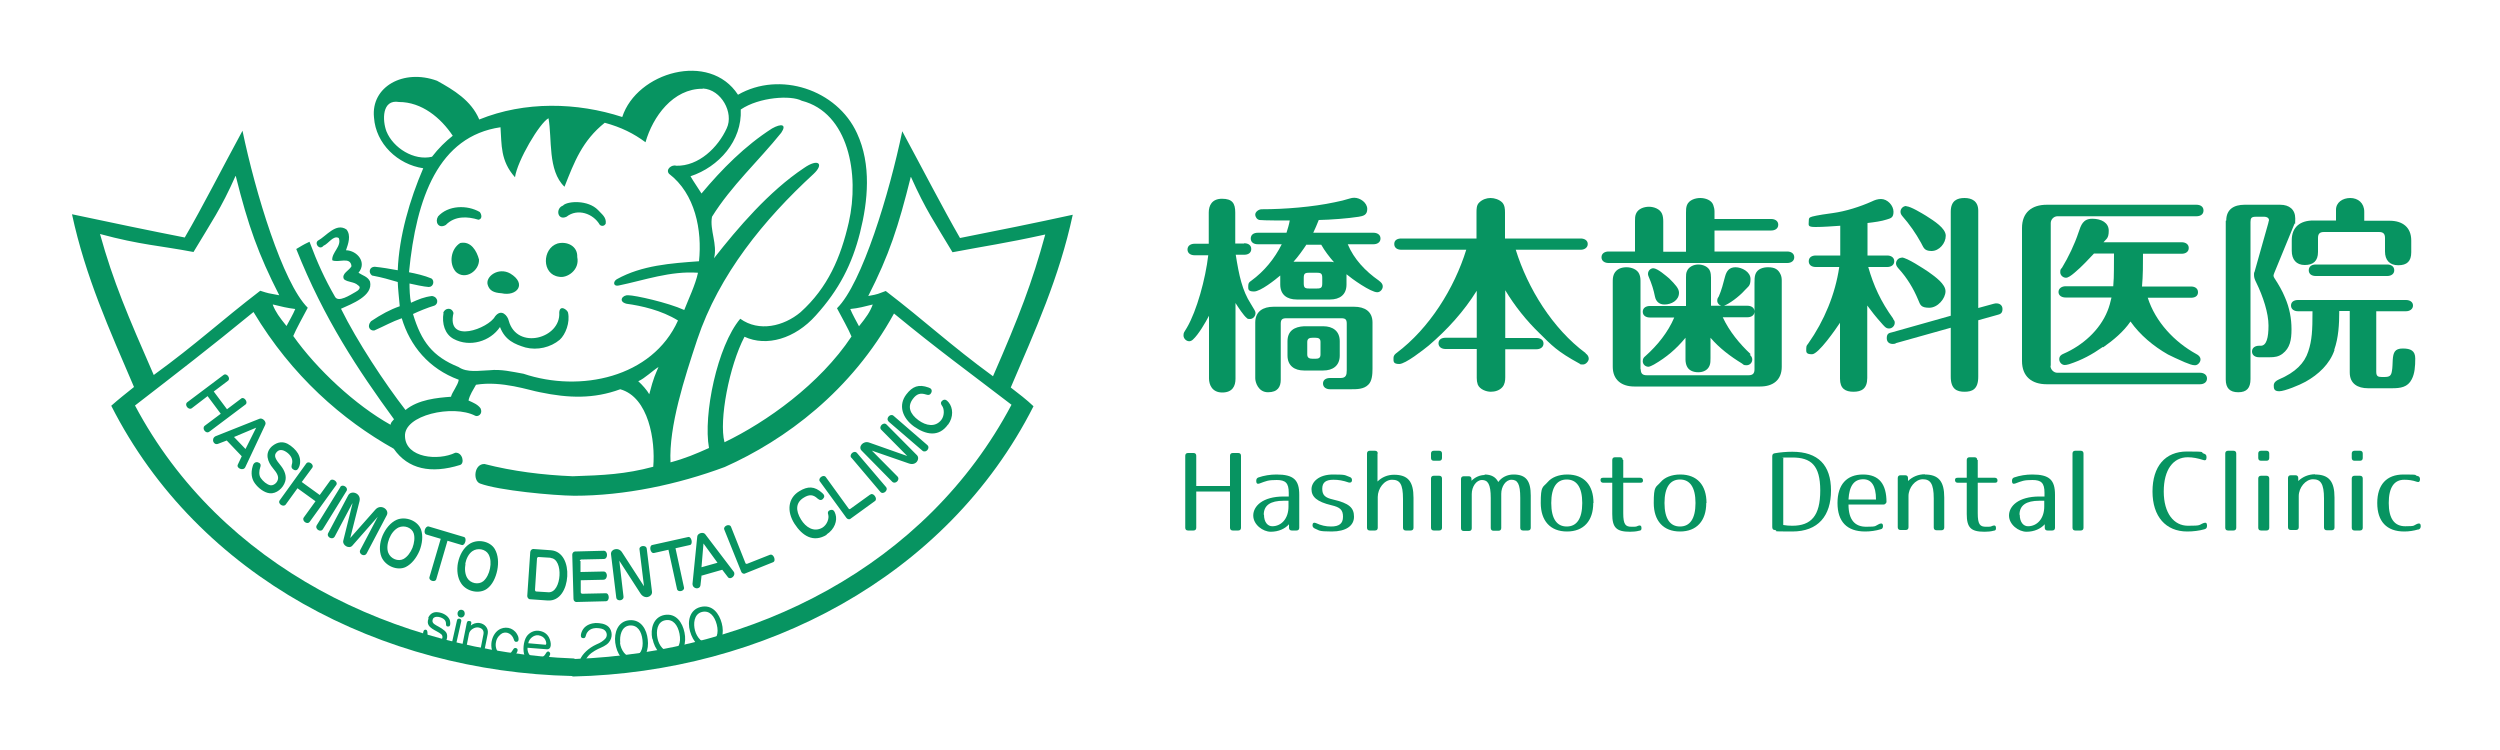
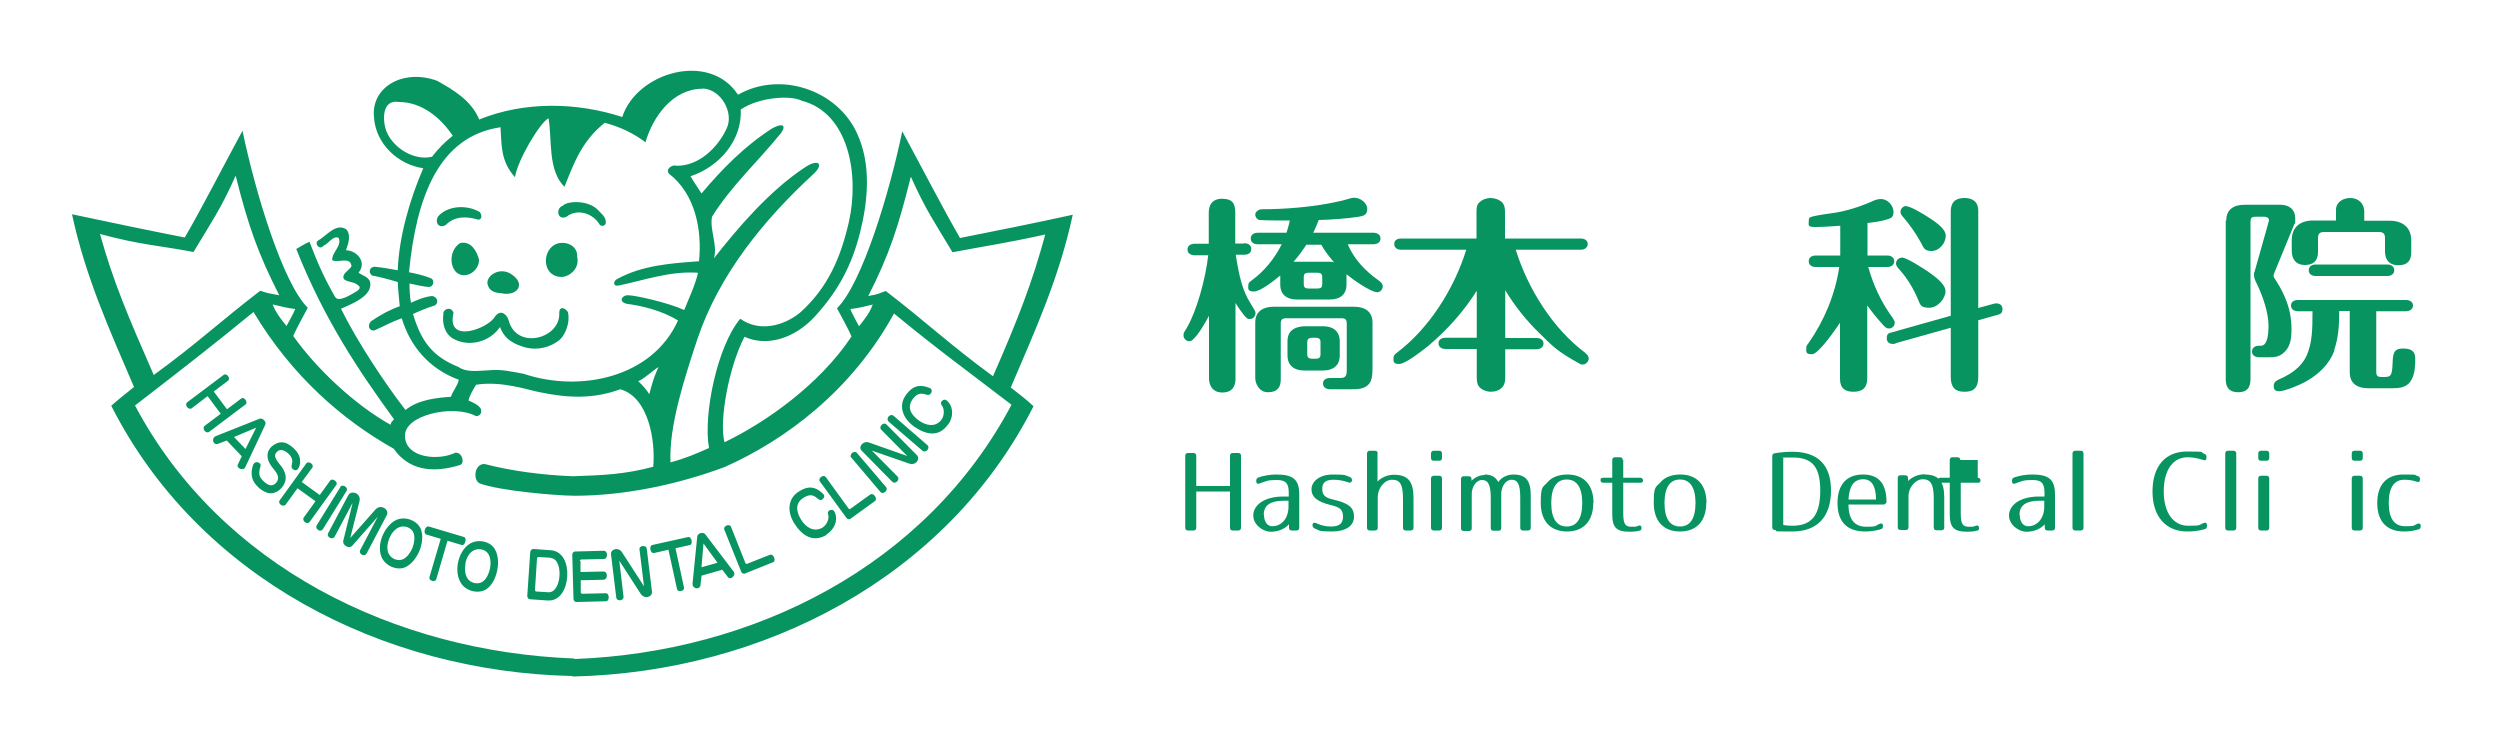
<svg xmlns="http://www.w3.org/2000/svg" version="1.1" viewBox="0 0 1000 300">
  <defs>
    <style>
      .cls-1 {
        fill: #079461;
      }
    </style>
  </defs>
  <g>
    <g id="_レイヤー_1" data-name="レイヤー_1">
      <path class="cls-1" d="M175.2,86.7c-1.3,1.9.1,5,3.1,3.3,3.6-3.7,8.6-3.5,13.1-2.1,1.6-.3,1.3-2.1.5-3.1-5-2.9-12.7-2.8-16.8,1.9ZM177.4,125.2c-.7,4.2.5,8.5,4.1,10.4,6.4,3.4,14.6,1,18.5-4.8,2,5.3,5.9,6.9,10.2,8.2,4.7,1.2,10,0,13.7-3.1,2.3-2.1,4.2-6.9,3.3-10.9-.3-1.1-3.3-3.3-3.5,0,.7,10.4-16.9,15.2-20.2,3.3-.4-1.9-2.9-5.1-5.5-1.7-2.5,4.7-19.6,11.3-16.6-1.4-.7-2.5-3.6-2-4.1,0ZM184.1,97.2c-3.8,2.3-4.7,8.3-1.7,11.6,3.8,3.4,9.4-.5,9.2-5-.9-3.4-3.2-7.5-7.5-6.6ZM195.1,114c.7,2.2,2.3,3.1,5.5,3.3,6.2,1.4,10.3-3.8,3.5-7.9-4.8-2.7-10.1,1.3-9,4.6ZM223,97.4c-6.2,2-6.4,12.4.6,13.3,3.1.7,8.4-2.6,7.3-7.9.2-4.4-4.1-6.4-7.9-5.4ZM225.3,82.2c-3.2,1-2.4,6.2,1.3,4.5,4.4-3.5,10.7-1.3,13.3,3.2.7.7,1.9.6,2.4-.5.3-2.6-1.7-3.8-3.1-5.4-4-4.1-12-3.6-13.9-1.9ZM94.3,70.4c5,20,9,31.2,17.4,47.7-4.4-.8-4.2-.7-7.6-1.8-15.8,12.1-25.4,21.2-42.6,33.7-10.4-23.8-16.2-37.3-21.5-56.4,16.3,4.4,23.8,4.6,37.4,7.2,7.1-11.9,11-17.3,16.8-30.4ZM229.7,263.4c-71.6-2.7-141.5-36.7-175.7-101.2,17.2-13.3,29.7-22.9,47.4-37.4,15.3,25.6,35.6,43.2,56.1,54.7,5.7,8.2,14.9,10.1,26.5,6.5,2-.6,1-5.2-1.9-4.9-6.8,3.3-19.8,2.1-20.1-6.5-.6-8.6,19.2-12.9,28.1-8.3.9.5,3.2-.5,2.1-3-1.1-1.5-2.8-2.2-4.8-3.1.5-2.3,1.9-4.3,3-6.3,10.3-1.7,21.5,2.3,25.6,3,11.5,2.4,21.5,2.7,32.1-1.2,11.4,3.2,14.1,20.6,13.2,31-11.2,3-19.9,3.4-32.2,3.8-12.1-.5-24-2-35.3-4.9-4.2-.1-4.7,6.7-1.8,7.8,7.5,2.8,29.3,4.8,37.7,4.9,20.1,0,41.4-4.5,60.2-11.5,24.2-10.8,50.7-30.4,67.7-61.4,17.6,14.5,29.8,23.3,47,36.5-34.2,64.6-103.2,99-174.7,101.7ZM109.2,121.8c3.2.8,5.7,1.4,8.9,1.8-.8,2-2.6,5.1-3.5,6.8-2.9-3.6-4.3-5.5-5.5-8.5ZM159.6,40.8c9.1,0,16.7,6.3,21.5,13.5-2.8,2.2-5.7,5-8.3,8.4-7.2,1.7-15.5-3.5-18.2-10.1-1.7-4.4-1.9-13,5-11.8ZM281.2,35.4c7.3.4,12.4,9.7,9.5,15.9-3.5,7.7-11.2,15.2-20.2,15-1.7-.6-4.4,1.4-2.9,3.2,10.5,8,13.3,22.6,12,35-11.1.8-22.9,1.6-32.9,7.2-1.6,1-1.4,3,.8,2.5,10.2-2.1,20.6-5.9,31.7-5.1-1.1,5-3.8,10.5-5.5,14.9-6.6-3-19.7-5.9-22.4-5.9-2.3-.2-4.2,2.5-.7,3.4,5.9.8,14,2.6,20.6,6.7-10.3,22.9-39.2,28.9-61.8,21.3-4.5-.8-9-1.9-13.6-1.4-4.1.1-8.9,1.1-12.4-1.3-10.4-4.2-14.9-10.2-18.2-21.2,2.3-1.1,6-2.6,8.4-3.3,1.9-.6,1.8-3.5-.8-3.9-3.2.4-5.3,1.3-8.4,2.7-.5-2.1-.6-5.7-.6-7.7,1.7.4,5.9,1.3,7.7,1.4,1.9,0,2.4-2.5,1.1-3.4-2.8-1.2-6.4-2-9-2.5,2.9-30,11.9-54.4,36.6-58,.5,7-.1,13.4,5.8,20,.9-6.6,9.9-21.8,13.4-23.6,1.5,8.2-.4,20.9,6.4,27.4,3.9-9.9,7.1-18.4,16.1-25.6,6.6,1.8,11.6,4.3,16.3,7.8,2.9-10.2,11-21.5,22.9-21.4ZM263.4,146.8c-1.2,2.9-1.9,3.9-3.7,10.9-.8-1.5-2.9-3.9-4.4-5.2,2.7-1.2,5.8-4.3,8.1-5.7ZM268.2,185c-.7-14.5,5.6-33.8,10.7-49.2,8.7-26,26.7-48,46.5-66.2,4.4-4.1,1.9-6.4-3.8-2.4-14,9.3-26.6,24.1-36,36.1,1.5-5.5-1.8-11.3-.8-16.6,7.7-12.4,18.7-22.4,27.7-33.6,2.3-3.4,0-3.8-3.7-1.7-10.8,6.9-20.1,16.3-28.2,26-1.4-2.3-3.1-4.6-4.4-6.9,11.3-3.7,20.7-14.2,20.1-26.7,7.4-5,20.1-5.8,24.4-3.5,18.7,4.8,23.2,29.4,18.8,48.7-3.2,13.9-8.3,26-19.3,35.9-6.7,5.6-16.6,8-24.1,2.6-9.2,10.9-14.9,38.5-12.5,51.7-5.4,2.4-9.3,4.1-15.6,5.8ZM349.1,121.8c-1.1,3-2.6,5.1-5.5,8.7-.9-1.7-2.7-4.9-3.5-6.9,3.2-.3,5.8-1,9-1.8ZM364.4,70.8c5.9,13.2,9.5,18.2,16.6,30.1,13.6-2.6,20.7-3.5,37.1-7.1-5.2,19.1-10.5,32.9-20.9,56.7-17.1-12.5-27.1-22-42.9-34.1-3.4,1.2-2.6,1.2-7,2,8.4-16.5,12-27.6,17-47.6ZM229.2,270.6c75.8-1.7,149.4-39.4,184.2-108.1-2.7-2.6-6-5.1-9.1-7.5,9.8-22.9,19.4-44,24.8-69.1-14.1,3.1-31.4,6.6-45.1,9.3-6.9-12-15-27.7-23.1-42.7-5.1,24.7-16.1,61-26.1,70.8,1.9,3.6,4.7,8.6,5.8,11.3-12.7,19.1-34,34.2-50.8,42.3-2.3-8.7,1.9-30.6,8-42.2,8.8,4.1,20.2.8,28.5-8.5,9.4-10.4,14.5-20.5,17.7-33.1,3.2-12.7,4.6-27.3-1.2-39.8-8-17.5-30.9-25-47.6-15.4-11.4-17.5-40.5-9-46.3,8.9-18.1-5.9-39-6.4-57.2,1-3.2-7.6-10.2-11.8-16.9-15.5-13.4-4.9-26.5,2.4-25.2,14.7.7,10.5,9.5,18.8,19.7,20.3-5.4,12.5-9.7,27.3-10.2,40.8-3.3-.6-6.2-1.1-9.2-1.4-2.1,0-2.7,2.3-1.1,3.5,4.7.9,6.4,1.5,10.3,2.6.1,3,.5,6.2.8,9.7-3.8,1.3-7.5,3.3-11.5,6-1.8,2.1-.4,3.9,1.3,3.7,4.3-1.9,7-3.5,11-4.9,3.3,11,10.8,20.2,22.8,24.6-.3,2.2-2.7,5-3.1,6.8-5.5.4-13.1,1.1-18.2,5.3-8.3-10.7-19.4-27.5-25.8-40.5,4.1-1.9,13-5.1,11.6-10.9-.9-2-3-2.4-4.6-3.5,3.5-4.2-.6-8.9-5-9,.9-2.6,2.1-5.9.2-8.3-4.2-2.9-8.1,2.7-11.5,4.5-1.4,1.3.8,3.9,2.3,2,2-.8,3.9-4.3,6.1-3.1,1.3,3.3-2.9,5.8-2.6,8.9,2.4,1.2,7.3-1.7,7.7,2.4-.9,1.7-4.2,3-3,5.2,1.6,1.3,4,.9,5.6,2.4,1.6.9,0,2.2-1,2.7-2.3,1.3-6.9,4.3-8.2,1.9-4.1-7.1-7.1-13.7-10.2-22-3,1.4-3,1.6-5.3,2.9,11.1,28,24.9,48.6,39.1,68.1-.7.9-1.2,1.1-1.4,2.2-14-7.8-29.5-22.2-38.9-35.5,1.1-2.7,3.9-7.7,5.8-11.3-10-9.9-21-46.2-26.1-70.8-8.1,14.9-16.1,30.7-23.1,42.7-13.8-2.7-31-6.3-45.1-9.3,5.4,25.1,15,46.2,24.8,69.1-3,2.4-6.3,5-9.1,7.5,34.8,68.7,108.4,106.4,184.2,108.1" />
      <path class="cls-1" d="M102.5,171l-4.3,8.6-4.6-4.8,8.8-3.7ZM155.7,215.4c.8-2,2.1-3.6,3.7-4.4,2.4-1.1,5.4.1,6.1,2.4.5,1.7.2,3.8-.5,5.7-.8,1.9-2,3.6-3.6,4.5-2.1,1.1-5.1,0-6.1-2.5-.6-1.6-.4-3.7.4-5.7ZM186.1,225.5c.4-2.1,1.4-4,2.8-5,2.1-1.5,5.3-.9,6.5,1.2.9,1.6,1,3.7.6,5.7-.4,2-1.3,3.9-2.7,5.1-1.9,1.5-5.1.9-6.4-1.3-.9-1.5-1.1-3.6-.7-5.7ZM220.3,223.2c2.6.2,3.7,3.6,3.5,7-.2,3.4-1.7,6.9-4.5,6.7l-4.8-.3c-.3,0-.5-.3-.5-.7l.8-12.5c0-.3.3-.6.6-.6l4.8.3ZM281.4,217.4l5.6,7.7-6.4,1.8.8-9.6ZM83,158.4l5.3,7.1-6.4,4.8c-1.3,1,.4,3.4,1.8,2.4l14.5-10.9c1.2-.9-.6-3.3-1.7-2.4l-5.7,4.3-5.3-7.1,5.7-4.3c1.2-.9-.5-3.3-1.8-2.3l-14.5,10.9c-1.3,1,.5,3.3,1.8,2.4l6.4-4.9ZM90.6,176.1l6.1,6.4-1.6,3.4c-.6,1.4,2.2,2.6,3,1l8-17c.6-1.2-1.1-2.9-2.3-2.4l-17.6,7c-1.9,1-.8,3.8,1.1,3l3.4-1.3ZM108.8,178.5c-3.1,2.8-1.7,6.3.4,8.8,1.9,2.2,2.3,3.5,1.9,4.7-.4,1.3-1.8,2.3-3,2.1-1.4-.3-2.9-1.6-3.8-2.9-.8-1.1-.7-2.9-.2-4.3.4-1.1,0-1.7-1-2-.9-.2-1.7.3-2,1.5-.9,2.9-.4,5.3.9,7,1.3,1.8,3.7,3.7,5.9,3.9,2.6.3,5.4-2,6.2-4.8.6-2.1-.3-4.3-1.6-6-2.2-2.7-3.4-4.3-1.6-5.9,1.1-1,2.6-.7,4.3.7,1.7,1.5,2,3.1,1.5,4.6-.3,1.1.1,1.7,1,2.1,1.1.4,1.6-.4,2-1.4.5-1.3.6-3.3-.5-5.2-.8-1.4-2.5-3-4.2-3.9-1.8-.9-3.9-.9-6.2,1ZM119,195.3l7.2,5.2-4.7,6.5c-.9,1.3,1.4,3.1,2.4,1.7l10.6-14.7c.9-1.2-1.5-2.9-2.4-1.8l-4.2,5.8-7.2-5.2,4.2-5.7c.9-1.2-1.4-3-2.4-1.7l-10.6,14.7c-1,1.3,1.4,3,2.4,1.7l4.7-6.5ZM136.1,194.9l-9.4,15.2c-.9,1.5,1.6,3.1,2.5,1.5l9.4-15.2c.9-1.4-1.6-3-2.5-1.6ZM141,201.4l-3.7,14.9c-.4,1.8,2.3,3.4,3.6,2l10.2-11.6-7,13.3c-.8,1.6,1.7,3,2.6,1.3l8-15.2c1.2-2.2-2.4-4.8-4.6-2.2l-10,11.3,3.7-14.7c.8-3.2-3.3-4.6-4.5-2.4l-8,15.1c-.9,1.6,1.7,3,2.6,1.4l7-13.2ZM153,214.3c-1.2,2.9-1.4,6-.4,8.5,1.6,3.7,6.4,5.6,9.7,4,2.4-1.2,4.3-3.7,5.5-6.5,1.1-2.8,1.5-6,.6-8.5-1.3-3.5-6.1-5.4-9.7-3.9-2.5,1.1-4.5,3.6-5.7,6.4ZM176.3,215.5l-4.5,15.3c-.5,1.5,2.3,2.3,2.7.9l4.5-15.4,5.7,1.7c1.3.4,2.2-2.8.9-3.2l-14.1-4.2c-1.4-.4-2.4,2.7-1,3.2l5.7,1.7ZM183.2,225c-.6,3.1-.2,6.2,1.3,8.4,2.2,3.3,7.3,4.3,10.3,2.1,2.2-1.6,3.5-4.5,4.1-7.4.6-3,.4-6.1-1-8.5-1.9-3.2-7-4.2-10.3-1.9-2.2,1.5-3.8,4.3-4.4,7.4ZM213.3,219.6c-.6,0-1.1.5-1.2,1.2l-1.2,17.6c0,.6.5,1.3,1.1,1.3l7.1.5c4.9.3,7.5-4.6,7.8-9.7.3-5-1.7-10-6.5-10.4l-7-.5ZM231.9,224.4c0-.3.3-.6.6-.6l9-.2c1.8,0,1.7-3.3,0-3.3l-11.5.3c-.6,0-1.1.6-1.1,1.3l.5,17.7c0,.7.6,1.2,1.1,1.2l11.8-.3c1.7,0,1.5-3.3,0-3.2l-9.4.2c-.3,0-.6-.3-.6-.6v-4.8c-.1,0,9.1-.2,9.1-.2,1.8-.1,1.8-3.3,0-3.3l-9.2.2v-4.4ZM247.6,224.1l8.6,13.3c1.7,2.6,4.8,1.3,4.6-.7l-2.1-17.2c-.2-1.7-3.2-1.3-2.9.3l1.8,14.7-8.8-13.6c-1.4-2.2-4.6-1.3-4.4.8l2.1,17.3c.2,1.7,3.1,1.4,2.9-.4l-1.7-14.5ZM267.4,220l3.4,15.6c.3,1.5,3.1.9,2.8-.6l-3.4-15.7,5.8-1.3c1.3-.3.6-3.5-.7-3.2l-14.4,3.2c-1.4.3-.8,3.5.7,3.2l5.8-1.3ZM280.5,230.3l8.4-2.4,2.3,3c1,1.2,3.3-.7,2.3-2.2l-11.4-15c-.8-1.1-3.1-.4-3.2.9l-1.9,18.9c0,2.2,3,2.5,3.2.5l.4-3.6ZM308,221.9l-9.1,3.6c-.3.1-.6,0-.7-.2l-5.8-14.6c-.6-1.4-3.2-.3-2.7,1.1l6.8,16.9c.2.6,1,1,1.5.7l11.2-4.5c1.4-.5.2-3.5-1.1-3ZM330.6,213.8c3.3-2.1,4.4-5.6,3.6-8.1-.4-1.3-.9-2-2-1.7-1.1.3-1.2,1.1-.9,1.9.4,1.4-.4,4-2.4,5.2-3.4,1.9-6.6-.2-8.5-3.3-2.2-3.6-2.2-6.8,1.2-8.8,2.1-1.3,3.7-1.2,5.4.4.9.8,1.7.8,2.3,0,.7-.8.4-1.5-.4-2.2-3.1-2.8-5.8-2.8-9.2-.7-4.5,2.7-5.1,8-1.9,13,3.1,4.8,7.5,7.7,12.9,4.4ZM348.1,197.8l-7.9,5.7c-.2.2-.6.2-.7,0l-9.2-12.7c-.9-1.2-3.2.5-2.4,1.7l10.7,14.7c.4.5,1.2.7,1.6.3l9.8-7.1c1.2-.9-.7-3.5-1.8-2.6ZM340.5,183l11.6,13.7c1.1,1.4,3.4-.6,2.3-1.9l-11.6-13.6c-1.1-1.3-3.3.6-2.3,1.9ZM348.6,180.2l15,5.2c2.9,1,4.5-1.9,3.2-3.3l-12.2-12.3c-1.2-1.2-3.3.9-2.1,2.1l10.4,10.5-15.3-5.4c-2.4-.8-4.5,1.8-2.9,3.3l12.2,12.4c1.2,1.2,3.3-.8,2.1-2.1l-10.3-10.4ZM355.4,168.6l13.6,11.7c1.3,1.1,3.3-1.1,1.9-2.3l-13.5-11.7c-1.3-1.1-3.2,1.1-2,2.2ZM379.2,169.9c2.3-3.1,2-6.8.3-8.9-.8-1-1.6-1.5-2.5-.8-.9.7-.7,1.4-.2,2.1.9,1.1,1.1,3.9-.3,5.7-2.4,3-6.1,2.3-9.1.1-3.4-2.5-4.6-5.5-2.2-8.6,1.5-2,3-2.4,5.2-1.7,1.1.4,1.8.1,2.2-.9.3-1-.2-1.6-1.2-1.9-3.9-1.4-6.4-.5-8.9,2.8-3.2,4.2-1.7,9.3,3.1,12.8,4.7,3.3,9.9,4.4,13.6-.8" />
-       <path class="cls-1" d="M211.3,257.3c.3-1.8,2.2-3.4,4-3.2,1.3.2,2.3.8,2.8,1.8.2.4.4.9.4,1.3,0,.6-.2.7-.3.7l-6.8-.6ZM248.1,257.1c-.3-2.7.4-6.5,3.7-6.9,3.2-.3,4.8,2.3,5.2,5.8.4,3.6-.8,6.3-3.9,6.7-2.8.4-4.8-2.8-5.1-5.6ZM263,255.3c-.6-2.7-.2-6.6,3.1-7.2,3.1-.6,5,1.9,5.7,5.4.7,3.6-.3,6.4-3.3,7-2.8.6-5-2.4-5.5-5.2ZM278,252.2c-.7-2.6-.5-6.5,2.7-7.4,3.1-.8,5.1,1.6,6,5,.9,3.5,0,6.4-2.9,7.2-2.8.8-5.1-2.1-5.8-4.8ZM171.4,247.4c-.9,2.3.5,3.4,1.5,4.1,1,.7,2.7,1.4,3.6,2.2.9.8.5,2.3-.7,2.7-.6.2-1.8.2-2.9-.3-.8-.3-1.8-1.1-1.9-2.3,0-.5.1-1.7-.6-1.9-.9-.2-1.2.7-1.2,1.9,0,1.9,1.2,3.3,3.1,4,1.9.7,3.7.7,5-.2,1.5-1,1.9-3.1,1.3-4.4-.7-1.3-3.1-2.5-4-3-1-.6-2.1-1.2-1.4-2.7.7-1.4,3.6-.7,4.6.4.4.4.6,1,.6,1.6,0,.7.1,1.2,1,1.1.5,0,.7-.5.7-1.2,0-.7-.1-1.6-.7-2.3-.8-1.1-2.4-2-4.2-2.2-2-.3-3.3.8-3.9,2.2ZM180.3,259.2c-.3,1.1,1.5,1.5,1.7.4l2.5-11.1c.3-1.1-1.5-1.5-1.7-.4l-2.5,11.1ZM183.7,244.1c-.7.5-.9,1.4-.5,2.2.4.7,1.3.9,2,.5.7-.5.9-1.4.5-2.2-.4-.7-1.3-.9-2-.5ZM188.3,250.3l.2-.9c.1-.6,0-.9-.7-1-.7-.1-.9.1-1.1.8l-2.2,11c-.2,1.2,1.4,1.5,1.7.4l1.4-7.1c.3-1.7,2.5-2.8,3.8-2.5,1.6.3,2.2,1.3,2,2.6l-1.6,8.1c-.2,1.2,1.4,1.5,1.6.3l1.7-8.5c.4-2.2-1.2-4-3.3-4.3-1.4-.2-2.7.3-3.6,1.1ZM196.7,256.3c-.5,2.5,0,5,2.1,6.7,2.1,1.7,5.6,1.4,7.4-1.1.5-.7,1.4-2.1.4-2.6-.6-.3-1,0-1.2.3-.3.5-.6.9-.9,1.3-1.4,1.8-3.7,1.2-4.8.4-1.1-.9-1.7-2.7-1.3-4.5.3-1.8,1.6-3,2.5-3.5,2-.9,4,.5,4.6,2.4.2.8.6,1.2,1.3,1,.8-.2.7-1.3.5-2-1.2-3.3-4.4-4.3-7-3.2-1.9.8-3.2,2.8-3.6,4.9ZM211,259.1l7.6.6c2.2.2,2-2.7,1-4.7-.9-1.7-2.4-2.5-4.2-2.7-1.9-.2-3.7.8-4.7,2.2-1.4,2-1.7,5.9-.8,7.9,1,2.1,2.7,2.9,4.7,3,1.9.2,3.6-.8,4.5-1.9.9-1.2,1.4-2.2.5-2.8-.4-.3-.8,0-1.1.4-.8,1.5-2,2.4-3.7,2.3-2.1-.1-4-1.6-3.8-4.5ZM244.2,265.6c1.2,0,1.1-2.2-.2-2.1l-9.6.2c1.1-2.1,3.2-3.3,4.8-4.1,1.5-.7,3.2-1.3,4.3-2.6,1.7-2,1.4-4.7,0-6.2-1.4-1.4-3.6-1.6-5.3-1.6-1.6.1-3.7.7-4.9,2.4-.9,1.3-1.4,3.3-.4,3.6,1.6.4,1.2-1,1.9-2.1,1.3-2.1,3.9-2.1,5.9-1.6,2,.5,2.6,2.7,1.4,4-.9.9-1.7,1.5-3.6,2.3-3.1,1.4-5.6,3.9-6.4,5.9-.4,1,0,2.2,1.1,2.2l10.9-.3ZM246.1,257.1c.6,4.3,2.8,8.1,7.5,7.8,4.7-.3,6-5.3,5.5-9.1-.4-3.9-2.6-8.2-7.5-7.7-4.5.5-6,5-5.5,9ZM261,255.5c.9,4.3,3.5,7.8,8.1,7.1,4.6-.7,5.5-5.8,4.7-9.6-.8-3.9-3.3-7.9-8.1-7-4.4.9-5.6,5.5-4.8,9.5ZM276,252.5c1.2,4.2,3.9,7.6,8.5,6.6,4.6-1,5.2-6.1,4.2-9.8-1-3.8-3.7-7.7-8.5-6.5-4.4,1.1-5.3,5.8-4.2,9.7" />
      <g>
        <g>
          <path class="cls-1" d="M497.7,97.3c1.5,0,2.8.7,2.8,2.3s-1.3,2.3-2.8,2.3h-3.4c1.3,8.3,2.6,14.3,6,19.6,1.5,2.4,1.9,3.1,1.9,3.7,0,1.3-1,2.4-2.2,2.4s-1-.2-1.3-.4c-1.2-.9-3.5-4.4-4.5-6v30.3c0,2.9-1.2,5.5-5.3,5.5s-5.3-3.2-5.3-5.6v-25.1c-1.4,2.7-4.2,7.5-6.4,9.5-.4.4-1,.7-1.5.7-1.2,0-2.3-1.1-2.3-2.3s.2-1.2,1.4-3.2c3.9-6.7,7.4-19.4,8.5-28.9h-5.5c-1.4,0-2.8-.7-2.8-2.3s1.4-2.3,2.8-2.3h5.7v-12.5c0-2.7,1.2-5.5,5.3-5.5s5.3,1.8,5.3,5.5v12.4h3.5ZM551.6,112.3c.8.6,1.5,1.2,1.5,2.3s-1,2.3-2.2,2.3c-2.6,0-10.2-5.4-12.3-7.2v4.1c0,4.1-2.7,6-6.6,6h-13.3c-3.9,0-6.6-1.9-6.6-6v-3.6c-2,1.7-7.9,6.4-10.5,6.4s-2.3-1.1-2.3-2.3.5-1.5,1.2-2c5.2-3.8,9.3-8.8,12.2-14.6h-9.6c-1.5,0-2.8-.7-2.8-2.3s1.3-2.3,2.8-2.3h11.5c.5-1.6,1-3.2,1.3-4.9-2.3,0-10.3,0-12.1-.2-1-.2-1.7-1.2-1.7-2.2s1.3-2.1,2.6-2.1c9.2,0,20.3-.9,29.2-2.8,2.1-.4,4.1-.9,6-1.5.6-.2,1.2-.3,1.8-.3,2.4,0,5.2,2,5.2,4.5s-1.7,2.8-3.4,3.1c-4.5.7-11.2,1.2-16,1.3-.7,1.7-1.4,3.5-2.2,5.1h24.1c1.4,0,2.8.7,2.8,2.3s-1.4,2.3-2.8,2.3h-10.3c2.5,6,7.1,10.8,12.4,14.5ZM514.5,127.3c-1.7,0-2.2.6-2.2,2.2v22.4c0,2.8-1.2,5-5.1,5s-5.1-4-5.1-5.6v-22.3c0-4.5,3.2-6.3,7.3-6.3h32.3c4.1,0,7.3,1.8,7.3,6.3v18.5c0,2.3-.2,5-1.7,6.4-1.8,1.8-4.5,1.8-7,1.8h-8.3c-1.4,0-2.8-.7-2.8-2.3s1.4-2.2,2.8-2.2h4.2c2.2,0,2.5-1.2,2.5-3.1v-18.6c0-1.7-.5-2.2-2.2-2.2h-21.7ZM529.3,130.5c3.8,0,6.6,1.9,6.6,6v5.7c0,4.1-2.8,6-6.6,6h-7.7c-3.8,0-6.6-1.9-6.6-6v-5.7c0-4.2,2.8-5.8,6.6-6h7.7ZM522.6,97.8c-1.6,2.4-3.3,4.8-5.2,6.9.3,0,.7,0,1.2,0h13.3c.6,0,1.1,0,1.7.2-1.9-2.2-3.7-4.5-5.1-7h-5.8ZM523.6,109.1c-1.7,0-2.1.4-2.1,2.1v2.1c0,1.7.4,2.1,2.1,2.1h3.2c1.7,0,2.1-.4,2.1-2.1v-2.1c0-1.7-.4-2.1-2.1-2.1h-3.2ZM522.9,141.8c0,1.3.8,1.7,2.1,1.7h1.2c1.2,0,2-.3,2-1.7v-5c0-1.3-.7-1.7-2-1.7h-1.2c-1.2,0-2.1.3-2.1,1.7v5Z" />
          <path class="cls-1" d="M634.3,141.4c.7.5,1.2,1.2,1.2,2.1s-1.1,2.3-2.3,2.3-.9,0-1.3-.3c-9.2-5-11.2-7.4-16-12.1-5.3-5.1-10-11-13.8-17.3v19.1h12.5c1.5,0,2.8.7,2.8,2.2s-1.3,2.3-2.8,2.3h-12.5v11.2c0,1.4-.2,2.8-1.1,3.9-1.2,1.4-3,1.9-4.7,1.9s-4.4-.9-5.2-2.9c-.3-.9-.4-1.6-.4-2.6v-11.6h-12.5c-1.4,0-2.8-.7-2.8-2.3s1.4-2.2,2.8-2.2h12.5v-18.8c-5.2,8.3-11.7,15.5-19.2,21.9-2.1,1.7-9.3,7.4-11.8,7.4s-2.3-1.1-2.3-2.3.6-1.6,1.2-2.1c13.1-9.8,23.1-25.8,27.9-41.3h-26c-1.5,0-2.8-.7-2.8-2.3s1.3-2.2,2.8-2.2h30.1v-10.4c0-1.4,0-3,1.1-4,1.2-1.2,2.9-1.8,4.5-1.8s3.5.6,4.7,1.8c1,1.1,1.1,2.6,1.1,4v10.4h30.3c1.4,0,2.8.7,2.8,2.2s-1.4,2.3-2.8,2.3h-26c4.8,15.5,14.8,31.6,27.9,41.3Z" />
-           <path class="cls-1" d="M674.4,85.1c0-1.1,0-2.1.4-3.1.8-2,3.3-2.8,5.3-2.8s4.5.8,5.2,2.8c.3.8.5,1.7.5,2.6v3h22.7c1.4,0,2.8.7,2.8,2.3s-1.4,2.3-2.8,2.3h-22.7v8.4h29.1c1.4,0,2.8.7,2.8,2.3s-1.4,2.3-2.8,2.3h-71.5c-1.4,0-2.8-.7-2.8-2.3s1.4-2.3,2.8-2.3h10.6v-12.2c0-1,0-2,.4-2.9.8-2,3.2-2.8,5.2-2.8s4.4.9,5.2,2.8c.4.9.5,2.1.5,3.1v12.1h9.1v-15.5ZM656.3,147.7c0,1.7.7,2.4,2.4,2.4h40.7c1.7,0,2.4-.7,2.4-2.4v-34.5c0-1.2,0-2.6.4-3.6.8-2.1,3.1-2.7,5-2.7,2.8,0,4.1.9,5,2.8.4.8.5,1.7.5,2.6v34.4c0,5.4-3.6,7.9-8.6,7.9h-50.4c-5,0-8.6-2.6-8.6-7.9v-33.8c0-1.1,0-2.2.5-3.3,1-2.1,3.1-2.7,5-2.7s4.3.8,5.1,2.7c.5,1.1.5,2.2.5,3.3v34.8ZM699.9,141.9c.6.5,1,1.1,1,1.9,0,1.3-1,2.3-2.3,2.3s-1.2-.3-1.8-.7c-4.6-2.8-9.1-6.2-12.6-10.3v8.2c0,1,0,2.1-.4,3-.7,1.7-2.4,2.6-4.5,2.6s-3.8-.8-4.5-2.3c-.4-.7-.6-1.9-.6-2.7v-8.8c-3.7,4.5-7.6,7.8-12.6,10.7-.6.3-1.7.9-2.2.9-1.3,0-2.3-1-2.3-2.2s.5-1.6,1.1-2.1c4.8-4.3,9-9.5,11.5-15.4h-9.8c-1.4,0-2.8-.7-2.8-2.3s1.4-2.3,2.8-2.3h14.5v-11.5c0-.8,0-1.7.4-2.5.7-1.7,2.7-2.6,4.5-2.6s4,.8,4.7,2.6c.3.8.4,1.7.4,2.6v11.3h4.1c-.8-.2-1.6-1-1.6-2s.3-1.2.6-1.7c1.1-2.5,1.8-5.2,2.5-7.9.6-2.3,1.7-3.8,4.2-3.8s6,1.8,6,4.7-.9,2.9-2.2,4.4c-2.5,2.8-6.3,5.5-8.4,6.3h9.4c1.4,0,2.8.7,2.8,2.3s-1.4,2.3-2.8,2.3h-9.9c2.6,5.6,6.7,10.6,11.2,14.8ZM665.8,121.8c-2.1,0-3.4-1.2-3.8-3.1-.6-2.9-1.2-4.9-2.6-8.2-.2-.4-.2-.7-.2-1,0-1.2,1-2.2,2.1-2.2,1.7,0,5.2,3.1,6.4,4.1,2.4,2.4,3.9,4,3.9,5.7,0,3.1-3.1,4.7-5.8,4.7Z" />
          <path class="cls-1" d="M757.2,127.5c.5.7.7.9.7,1.6,0,1.2-1,2.3-2.3,2.3s-1.9-.9-3.4-2.6c-1.9-2.1-3.6-4.3-5.3-6.6v29c0,4.3-2.3,5.5-5.5,5.5s-5.4-1.2-5.4-5.2v-22.4c-1.6,2.4-8.6,12.6-11.2,12.6s-2.3-1-2.3-2.3.4-1.4.8-2c6.4-9.1,10.8-19.7,12.4-30.6h-9.4c-1.5,0-2.8-.7-2.8-2.3s1.3-2.3,2.8-2.3h9.8v-11.9c-3.3.2-6.6.5-9.9.5s-2.7-.7-2.7-2.2.2-1.6,1.5-2c1.4-.4,6.4-1.2,8.3-1.4,5-.7,10.7-2.5,15.4-4.6,1.2-.6,2.4-1,3.7-1,2.6,0,5,2.6,5,5.1s-1.2,2.6-2.7,3.1c-2.1.7-5.1,1.1-7.7,1.4v13h7.9c1.4,0,2.8.7,2.8,2.3s-1.4,2.3-2.8,2.3h-7.6c2.1,7.4,5,13.8,10,20.7ZM758.3,137.4c-1.7.5-3.6,0-3.6-2.1s1.1-2.1,2.2-2.4l23.4-6.6v-41.6c0-4.5,2.6-5.5,5.5-5.5s5.5,1.2,5.5,5.1v38.9l6.2-1.7c1.7-.5,3.5.2,3.5,2.1s-1.1,2.1-2.2,2.4l-7.5,2.1v22.6c0,5.1-2.5,6-5.5,6s-5.5-1-5.5-6v-19.6l-22.1,6.2ZM760.7,103c2,0,8.8,4.5,10.6,5.7,2.8,2,6.9,4.9,6.9,7.8s-3.1,6.6-6.5,6.6-3.6-1.2-4.4-3.1c-1.9-4.6-4.5-8.9-7.9-12.6-.5-.6-1-1.2-1-2,0-1.2,1-2.3,2.2-2.3ZM762.5,82.5c1.7,0,6.4,2.9,7.9,3.8,3.3,2.1,7.9,5,7.9,8s-2.6,6.1-5.7,6.1-3.2-1.6-4.2-3.3c-2.1-3.8-4.6-7.4-7.5-10.7-.4-.5-.7-1-.7-1.7,0-1.3,1.1-2.3,2.3-2.3Z" />
-           <path class="cls-1" d="M820.2,146.4c0,1.4,1.3,2.7,2.7,2.7h57.1c1.4,0,2.8.7,2.8,2.3s-1.4,2.3-2.8,2.3h-61.3c-6,0-9.9-3.1-9.9-9.3v-53.2c0-6.2,3.9-9.3,9.9-9.3h59.9c1.5,0,2.8.7,2.8,2.3s-1.3,2.3-2.8,2.3h-55.6c-1.5,0-2.7,1.3-2.7,2.7v57ZM841.1,138.8c-4.3,3-8.3,5.2-13.5,6.9-.7.2-1.3.3-1.7.3-1.2,0-2.2-1.1-2.2-2.3s.7-1.8,1.7-2.2c7.6-3.3,14.5-9.4,17.6-17.1.7-1.7,1.2-3.6,1.6-5.4h-18.4c-1.4,0-2.8-.7-2.8-2.2s1.4-2.3,2.8-2.3h19.1c.4-4.3.2-8.8.3-13.1h-8c-1.6,1.7-5,5.4-7.8,7.7-1.4,1.2-2.6,2-3.4,2-1.2,0-2.3-1-2.3-2.2s.2-1.2.7-1.8c2.6-4.3,5-9.3,6.6-14.1,1-3,1.8-5.5,5.5-5.5s6.6,1.6,6.6,4.8-1.1,3.3-2.1,4.6h31.3c1.4,0,2.8.7,2.8,2.3s-1.4,2.3-2.8,2.3h-15.5c0,4.3,0,8.7-.4,13.1h19.6c1.5,0,2.8.7,2.8,2.3s-1.3,2.2-2.8,2.2h-17.3c3.1,9.7,10.7,17.7,19.4,22.5,1,.5,1.7,1.2,1.7,2.2s-1,2.3-2.2,2.3-2.3-.5-4.1-1.2c-2.6-1.1-5.5-2.5-6.7-3.1-5.8-3.3-11.2-7.8-15-13.2-2.8,4.1-6.9,7.5-10.9,10.3Z" />
          <path class="cls-1" d="M890.5,88.2c0-4.5,3.1-6.3,7.3-6.3h14.3c3.6,0,6,1.9,6,5.5s0,1.5-.3,2.1l-8.1,19.7c-.2.6-.3.8-.3,1.1s.2.7.4,1c1.7,2.6,3.1,5,4.2,7.7,1.8,4.1,2.6,8.4,2.6,12.7s-.6,7.5-3.6,9.8c-1.6,1.2-3.2,1.4-5.1,1.4h-4.3c-1.4,0-2.8-.7-2.8-2.3s1.4-2.3,2.8-2.3h.7c2.3,0,3.1-3.2,3.1-8.1s-2.1-11.5-5-17.4c-.4-.8-.8-1.7-.8-2.8s0-.8.2-1.2l5.5-19.5c0-.3.3-1.1.3-1.2,0-1-1-1.4-1.8-1.4h-3.5c-1.7,0-2.1.5-2.1,2.1v62.8c0,3.6-1.5,5.3-4.9,5.3s-5-1.7-5-5.1v-63.5ZM933.8,140c-1.9,5.6-6.4,9.8-11.6,12.7-2.3,1.3-8.4,3.8-10.5,3.8s-2.2-1.1-2.2-2.3.9-1.9,2-2.4c6.8-2.9,10.3-6.6,11.8-11.2,1.5-4.5,1.7-8.4,1.7-16.1h-5.8c-1.4,0-2.8-.7-2.8-2.3s1.4-2.2,2.8-2.2h43.2c1.4,0,2.8.7,2.8,2.2s-1.4,2.3-2.8,2.3h-11.9v24.2c0,1.7.6,2.1,2.2,2.1h.9c2.2,0,2.9-.4,3.2-2.6.2-1.1.2-2.5.3-4.3.2-2.9.8-4.5,4-4.5s5,.9,5,4-.2,6-1.4,8.3c-1.6,3.2-4.5,3.6-7.9,3.6h-9.6c-4.1,0-7.3-1.8-7.3-6.3v-24.6h-4.2c0,5.4-.3,10.7-2,15.5ZM934.4,83.9c0-2.9,2.6-4.7,5.7-4.7s5.6,2,5.6,5.5v3.6h10.2c5.1,0,8.6,2.6,8.6,7.9v4.7c0,3.6-1.7,5.2-5.2,5.2s-5.3-2.1-5.3-5.5v-5.4c0-1.7-.7-2.4-2.4-2.4h-22c-1.7,0-2.4.7-2.4,2.4v5.6c0,3.6-1.9,5.2-5.3,5.2s-5.2-2.2-5.2-5.7v-4.2c0-5.4,3.5-7.9,8.6-7.9h9.1v-4.4ZM926.3,110.4c-1.5,0-2.8-.7-2.8-2.3s1.3-2.3,2.8-2.3h28.6c1.4,0,2.8.7,2.8,2.3s-1.4,2.3-2.8,2.3h-28.6Z" />
        </g>
        <g>
          <path class="cls-1" d="M496.4,182.3v28.8c0,.7-.4,1.1-1.1,1.1h-2.2c-.7,0-1.1-.4-1.1-1.1v-14.5h-13.5v14.5c0,.7-.4,1.1-1.1,1.1h-2.2c-.7,0-1.1-.4-1.1-1.1v-28.8c0-.7.4-1.1,1.1-1.1h2.2c.7,0,1.1.4,1.1,1.1v12.1h13.5v-12.1c0-.7.4-1.1,1.1-1.1h2.2c.7,0,1.1.4,1.1,1.1Z" />
          <path class="cls-1" d="M503.3,191c2.3-.8,4.8-1.2,7.3-1.2,6.9,0,9.1,2.2,9.1,8.1v13.2c0,.7-.4,1.1-1.1,1.1h-1.9c-.7,0-1.1-.4-1.1-1.1v-1.4c-1.6,1.8-4.2,3-7.3,3s-7-2.8-7-6.5,3.7-7.6,12.2-7.6h2v-1.5c0-3.9-1.3-5.1-4.8-5.1s-4.2.4-6.9,1.4c-.8.3-1.3,0-1.3-.9v-.2c0-.7.3-1.1.8-1.3ZM505.6,205.9c0,3,1.5,4.6,3.3,4.6,3.6,0,6.5-3,6.5-7.9v-2.3h-2c-5.2,0-7.9,1.8-7.9,5.6Z" />
          <path class="cls-1" d="M526.3,209.2c2.2,1,4,1.4,6.1,1.4,3.2,0,4.8-1.1,4.8-3.9s-1.2-3.8-4.6-4.6c-5.9-1.4-8-3.4-8-6.4s3-5.9,8.6-5.9,4.6.3,6.7,1c.6.2.9.6.9,1.3s-.5,1.1-1.3.9c-2.3-.8-4.1-1.1-6.1-1.1-3,0-4.5,1-4.5,3.6s1.2,3.6,4.3,4.3c6.5,1.5,8.4,3.3,8.4,6.9s-3.2,5.9-8.9,5.9-4.9-.5-6.8-1.2c-.6-.3-.9-.7-.9-1.3h0c0-.9.5-1.2,1.3-.9Z" />
          <path class="cls-1" d="M551,181.4v11.2c1.7-1.7,4-2.7,6.6-2.7,5.6,0,7.8,2.7,7.8,9.2v12c0,.7-.4,1.1-1.1,1.1h-2c-.7,0-1.1-.4-1.1-1.1v-11.5c0-6.1-1.3-7.7-4.4-7.7s-5.7,3.5-5.7,6.9v12.3c0,.7-.4,1.1-1.1,1.1h-2.1c-.7,0-1.1-.4-1.1-1.1v-29.7c0-.7.4-1.1,1.1-1.1h2.1c.7,0,1.1.4,1.1,1.1Z" />
          <path class="cls-1" d="M576.8,181.4v1.8c0,.7-.4,1.1-1.1,1.1h-2.2c-.7,0-1.1-.4-1.1-1.1v-1.8c0-.7.4-1.1,1.1-1.1h2.2c.7,0,1.1.4,1.1,1.1ZM576.8,191.4v19.7c0,.7-.4,1.1-1.1,1.1h-2.2c-.7,0-1.1-.4-1.1-1.1v-19.7c0-.7.4-1.1,1.1-1.1h2.2c.7,0,1.1.4,1.1,1.1Z" />
          <path class="cls-1" d="M593.8,189.8c2.7,0,4.5,1,5.5,3,1.4-1.9,3.6-3,6.1-3,5,0,6.9,2.5,6.9,8.4v12.9c0,.7-.4,1.1-1.1,1.1h-2c-.7,0-1.1-.4-1.1-1.1v-12c0-5.6-1.1-7.2-3.5-7.2s-4.1,2.8-4.1,5.6v13.7c0,.7-.4,1.1-1.1,1.1h-2c-.7,0-1.1-.4-1.1-1.1v-12c0-5.6-1.2-7.2-3.5-7.2s-4.1,2.7-4.1,5.6v13.7c0,.7-.4,1.1-1.1,1.1h-2.1c-.7,0-1.1-.4-1.1-1.1v-19.7c0-.7.4-1.1,1.1-1.1h2c.7,0,1.1.4,1.1,1.1v.7c1.4-1.4,3.3-2.3,5.3-2.3Z" />
          <path class="cls-1" d="M637.3,201.2c0,7.1-3.8,11.4-10.5,11.4s-10.5-4.3-10.5-11.4.8-6.1,2.8-8.4c1.5-1.8,4.3-3,7.8-3,6.8,0,10.5,4.3,10.5,11.4ZM620.5,201.2c0,6.4,2.3,9.4,6.2,9.4s6.2-3,6.2-9.4-2.3-9.4-6.2-9.4-6.2,3-6.2,9.4Z" />
          <path class="cls-1" d="M649.3,184v7.1h6.8c.7,0,1.1.4,1.1,1.1s-.4.9-1.1.9h-6.8v12.2c0,4.5.9,5.4,3.3,5.4s1.8-.1,2.7-.4c.8-.3,1.3,0,1.3.9s-.3,1-1,1.1c-1.1.3-2.4.4-3.6.4-5.5,0-7.1-1.7-7.1-7.1v-12.5h-3.6c-.7,0-1.1-.4-1.1-1.1s.4-.9,1.1-.9h3.6v-7.1c0-.7.4-1.1,1.1-1.1h2c.7,0,1.1.4,1.1,1.1Z" />
          <path class="cls-1" d="M682.5,201.2c0,7.1-3.8,11.4-10.5,11.4s-10.5-4.3-10.5-11.4.8-6.1,2.8-8.4c1.5-1.8,4.3-3,7.8-3,6.8,0,10.5,4.3,10.5,11.4ZM665.8,201.2c0,6.4,2.3,9.4,6.2,9.4s6.2-3,6.2-9.4-2.3-9.4-6.2-9.4-6.2,3-6.2,9.4Z" />
          <path class="cls-1" d="M709.9,181.3c2.3-.4,4.7-.6,7-.6,10.4,0,15.5,5.4,15.5,15.5s-5.1,16.4-15.5,16.4-4.7-.2-7-.6c-.7,0-1-.5-1-1.2v-28.3c0-.7.3-1.1,1-1.2ZM716.9,210.3c7.6,0,11.2-4,11.2-14.1s-3.7-13.2-11.2-13.2-2.4,0-3.6.3v26.7c1.2.2,2.3.3,3.6.3Z" />
          <path class="cls-1" d="M752.3,211.7c-2,.6-4.2.9-6.2.9-7.4,0-11.1-4-11.1-11.4s3.7-11.4,10.2-11.4,9.4,3.9,9.4,11.1c0,0-.4.9-1.1.9h-14.1c0,6.2,2.6,8.9,7.1,8.9s3.3-.3,5.4-1.2c.8-.3,1.3,0,1.3.9h0c0,.7-.3,1.2-.9,1.3ZM745.3,191.7c-3.6,0-5.6,2.5-5.9,8.1h11c0-5.6-1.9-8.1-5.1-8.1Z" />
          <path class="cls-1" d="M769.9,189.8c5.6,0,7.8,2.8,7.8,9.2v12c0,.7-.4,1.1-1.1,1.1h-2c-.7,0-1.1-.4-1.1-1.1v-11.6c0-6-1.4-7.7-4.4-7.7s-5.7,3.4-5.7,6.7v12.5c0,.7-.4,1.1-1.1,1.1h-2.1c-.7,0-1.1-.4-1.1-1.1v-19.7c0-.7.4-1.1,1.1-1.1h1.9c.7,0,1.1.4,1.1,1.1v1.2c1.8-1.7,4.1-2.7,6.8-2.7Z" />
-           <path class="cls-1" d="M791.1,184v7.1h6.8c.7,0,1.1.4,1.1,1.1s-.4.9-1.1.9h-6.8v12.2c0,4.5.9,5.4,3.3,5.4s1.8-.1,2.7-.4c.8-.3,1.3,0,1.3.9s-.3,1-1,1.1c-1.1.3-2.4.4-3.6.4-5.5,0-7.1-1.7-7.1-7.1v-12.5h-3.6c-.7,0-1.1-.4-1.1-1.1s.4-.9,1.1-.9h3.6v-7.1c0-.7.4-1.1,1.1-1.1h2c.7,0,1.1.4,1.1,1.1Z" />
+           <path class="cls-1" d="M791.1,184v7.1c.7,0,1.1.4,1.1,1.1s-.4.9-1.1.9h-6.8v12.2c0,4.5.9,5.4,3.3,5.4s1.8-.1,2.7-.4c.8-.3,1.3,0,1.3.9s-.3,1-1,1.1c-1.1.3-2.4.4-3.6.4-5.5,0-7.1-1.7-7.1-7.1v-12.5h-3.6c-.7,0-1.1-.4-1.1-1.1s.4-.9,1.1-.9h3.6v-7.1c0-.7.4-1.1,1.1-1.1h2c.7,0,1.1.4,1.1,1.1Z" />
          <path class="cls-1" d="M805.6,191c2.3-.8,4.8-1.2,7.3-1.2,6.9,0,9.1,2.2,9.1,8.1v13.2c0,.7-.4,1.1-1.1,1.1h-1.9c-.7,0-1.1-.4-1.1-1.1v-1.4c-1.6,1.8-4.2,3-7.3,3s-7-2.8-7-6.5,3.7-7.6,12.2-7.6h2v-1.5c0-3.9-1.3-5.1-4.8-5.1s-4.2.4-6.9,1.4c-.8.3-1.3,0-1.3-.9v-.2c0-.7.3-1.1.8-1.3ZM807.9,205.9c0,3,1.5,4.6,3.3,4.6,3.6,0,6.5-3,6.5-7.9v-2.3h-2c-5.2,0-7.9,1.8-7.9,5.6Z" />
          <path class="cls-1" d="M833.4,181.4v29.7c0,.7-.4,1.1-1.1,1.1h-2.2c-.7,0-1.1-.4-1.1-1.1v-29.7c0-.7.4-1.1,1.1-1.1h2.2c.7,0,1.1.4,1.1,1.1Z" />
          <path class="cls-1" d="M881.8,211.7c-2.1.6-4.6.9-6.9.9-8.6,0-13.9-6-13.9-16s5-16,13.8-16,4.8.3,6.9.9c.6.2.9.6.9,1.3v.3c0,.9-.5,1.2-1.3.9-2.2-.7-4.2-1.1-6.2-1.1-5.8,0-9.6,4.9-9.6,13.7s4.1,13.7,9.7,13.7,4.1-.3,6.3-1.1c.8-.3,1.3,0,1.3.9v.3c0,.7-.3,1.1-1,1.3Z" />
          <path class="cls-1" d="M894.5,181.4v29.7c0,.7-.4,1.1-1.1,1.1h-2.2c-.7,0-1.1-.4-1.1-1.1v-29.7c0-.7.4-1.1,1.1-1.1h2.2c.7,0,1.1.4,1.1,1.1Z" />
          <path class="cls-1" d="M907.7,181.4v1.8c0,.7-.4,1.1-1.1,1.1h-2.2c-.7,0-1.1-.4-1.1-1.1v-1.8c0-.7.4-1.1,1.1-1.1h2.2c.7,0,1.1.4,1.1,1.1ZM907.7,191.4v19.7c0,.7-.4,1.1-1.1,1.1h-2.2c-.7,0-1.1-.4-1.1-1.1v-19.7c0-.7.4-1.1,1.1-1.1h2.2c.7,0,1.1.4,1.1,1.1Z" />
-           <path class="cls-1" d="M926,189.8c5.6,0,7.8,2.8,7.8,9.2v12c0,.7-.4,1.1-1.1,1.1h-2c-.7,0-1.1-.4-1.1-1.1v-11.6c0-6-1.4-7.7-4.4-7.7s-5.7,3.4-5.7,6.7v12.5c0,.7-.4,1.1-1.1,1.1h-2.1c-.7,0-1.1-.4-1.1-1.1v-19.7c0-.7.4-1.1,1.1-1.1h1.9c.7,0,1.1.4,1.1,1.1v1.2c1.8-1.7,4.1-2.7,6.8-2.7Z" />
          <path class="cls-1" d="M945.1,181.4v1.8c0,.7-.4,1.1-1.1,1.1h-2.2c-.7,0-1.1-.4-1.1-1.1v-1.8c0-.7.4-1.1,1.1-1.1h2.2c.7,0,1.1.4,1.1,1.1ZM945.1,191.4v19.7c0,.7-.4,1.1-1.1,1.1h-2.2c-.7,0-1.1-.4-1.1-1.1v-19.7c0-.7.4-1.1,1.1-1.1h2.2c.7,0,1.1.4,1.1,1.1Z" />
          <path class="cls-1" d="M967.2,211.8c-1.7.5-3.6.8-5.5.8-7.1,0-10.8-4.1-10.8-11.4s3.7-11.4,10.5-11.4,3.9.2,5.6.6c.7.1,1,.6,1,1.3h0c0,1-.5,1.3-1.3,1-1.7-.6-3.3-.8-5-.8-4,0-6.2,3-6.2,9.3s2.3,9.3,6.6,9.3,3.1-.3,4.9-1c.8-.3,1.3,0,1.3.9h0c0,.8-.3,1.2-.9,1.4Z" />
        </g>
      </g>
    </g>
  </g>
</svg>